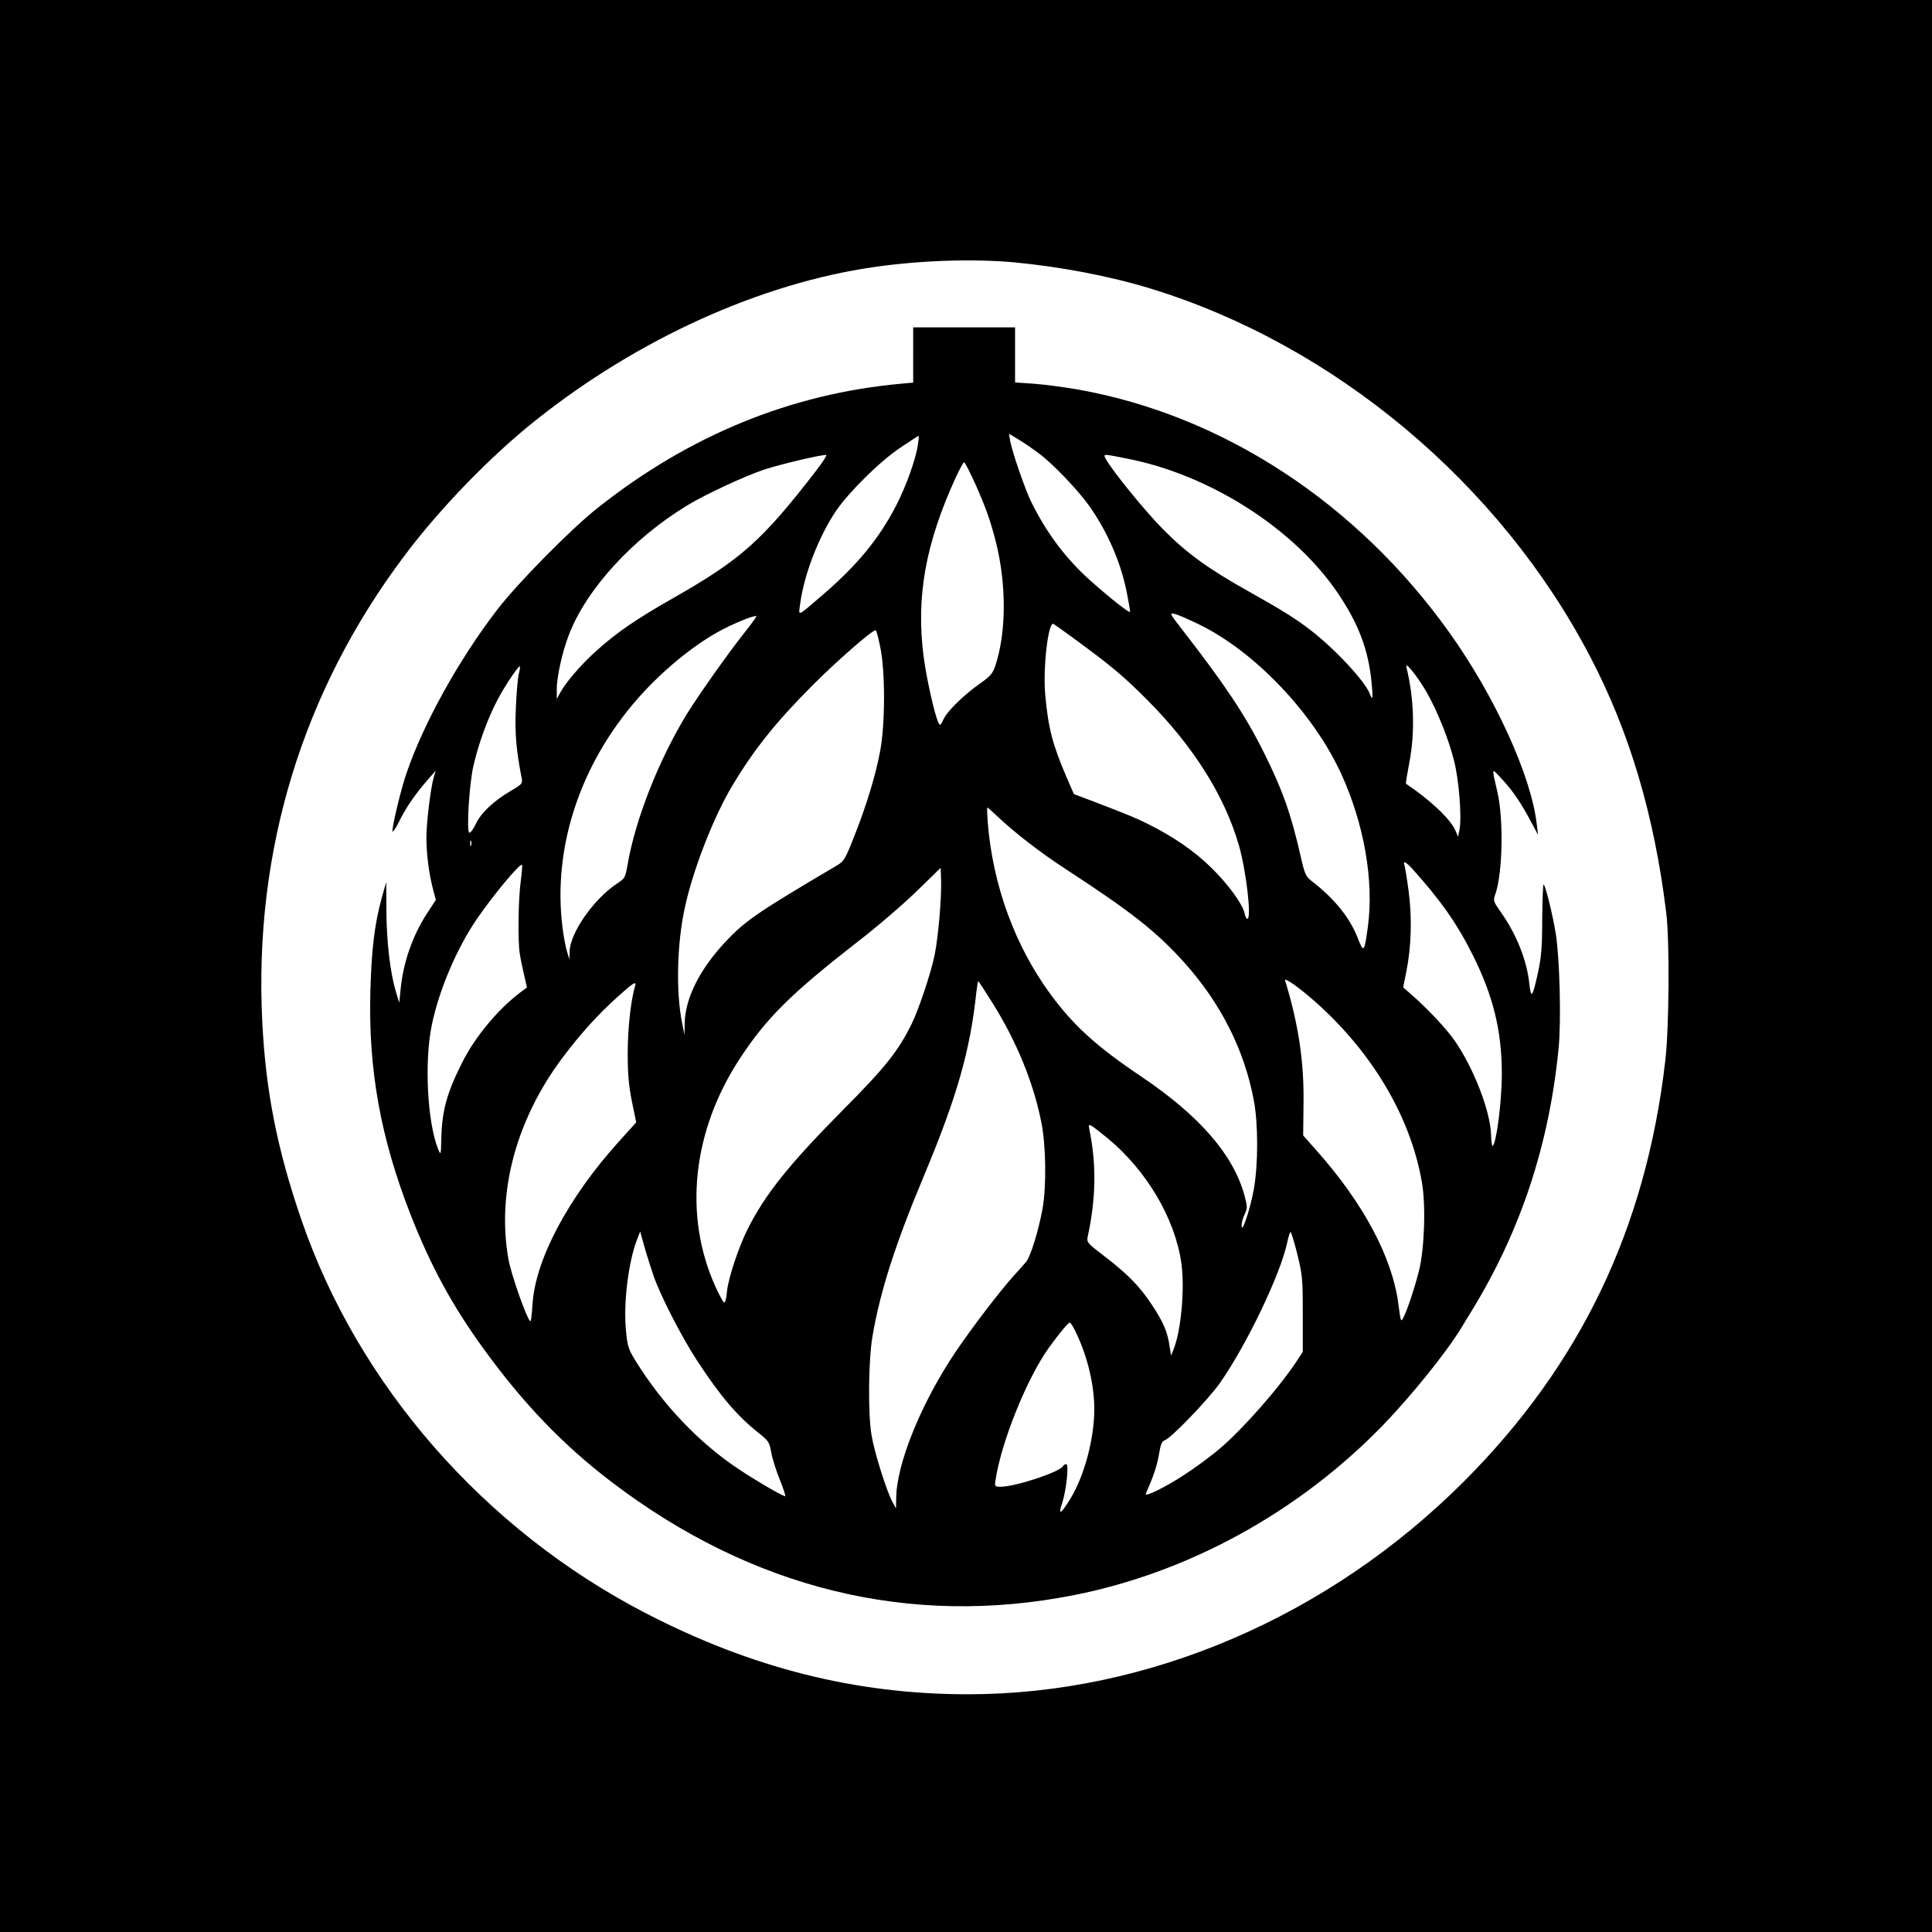
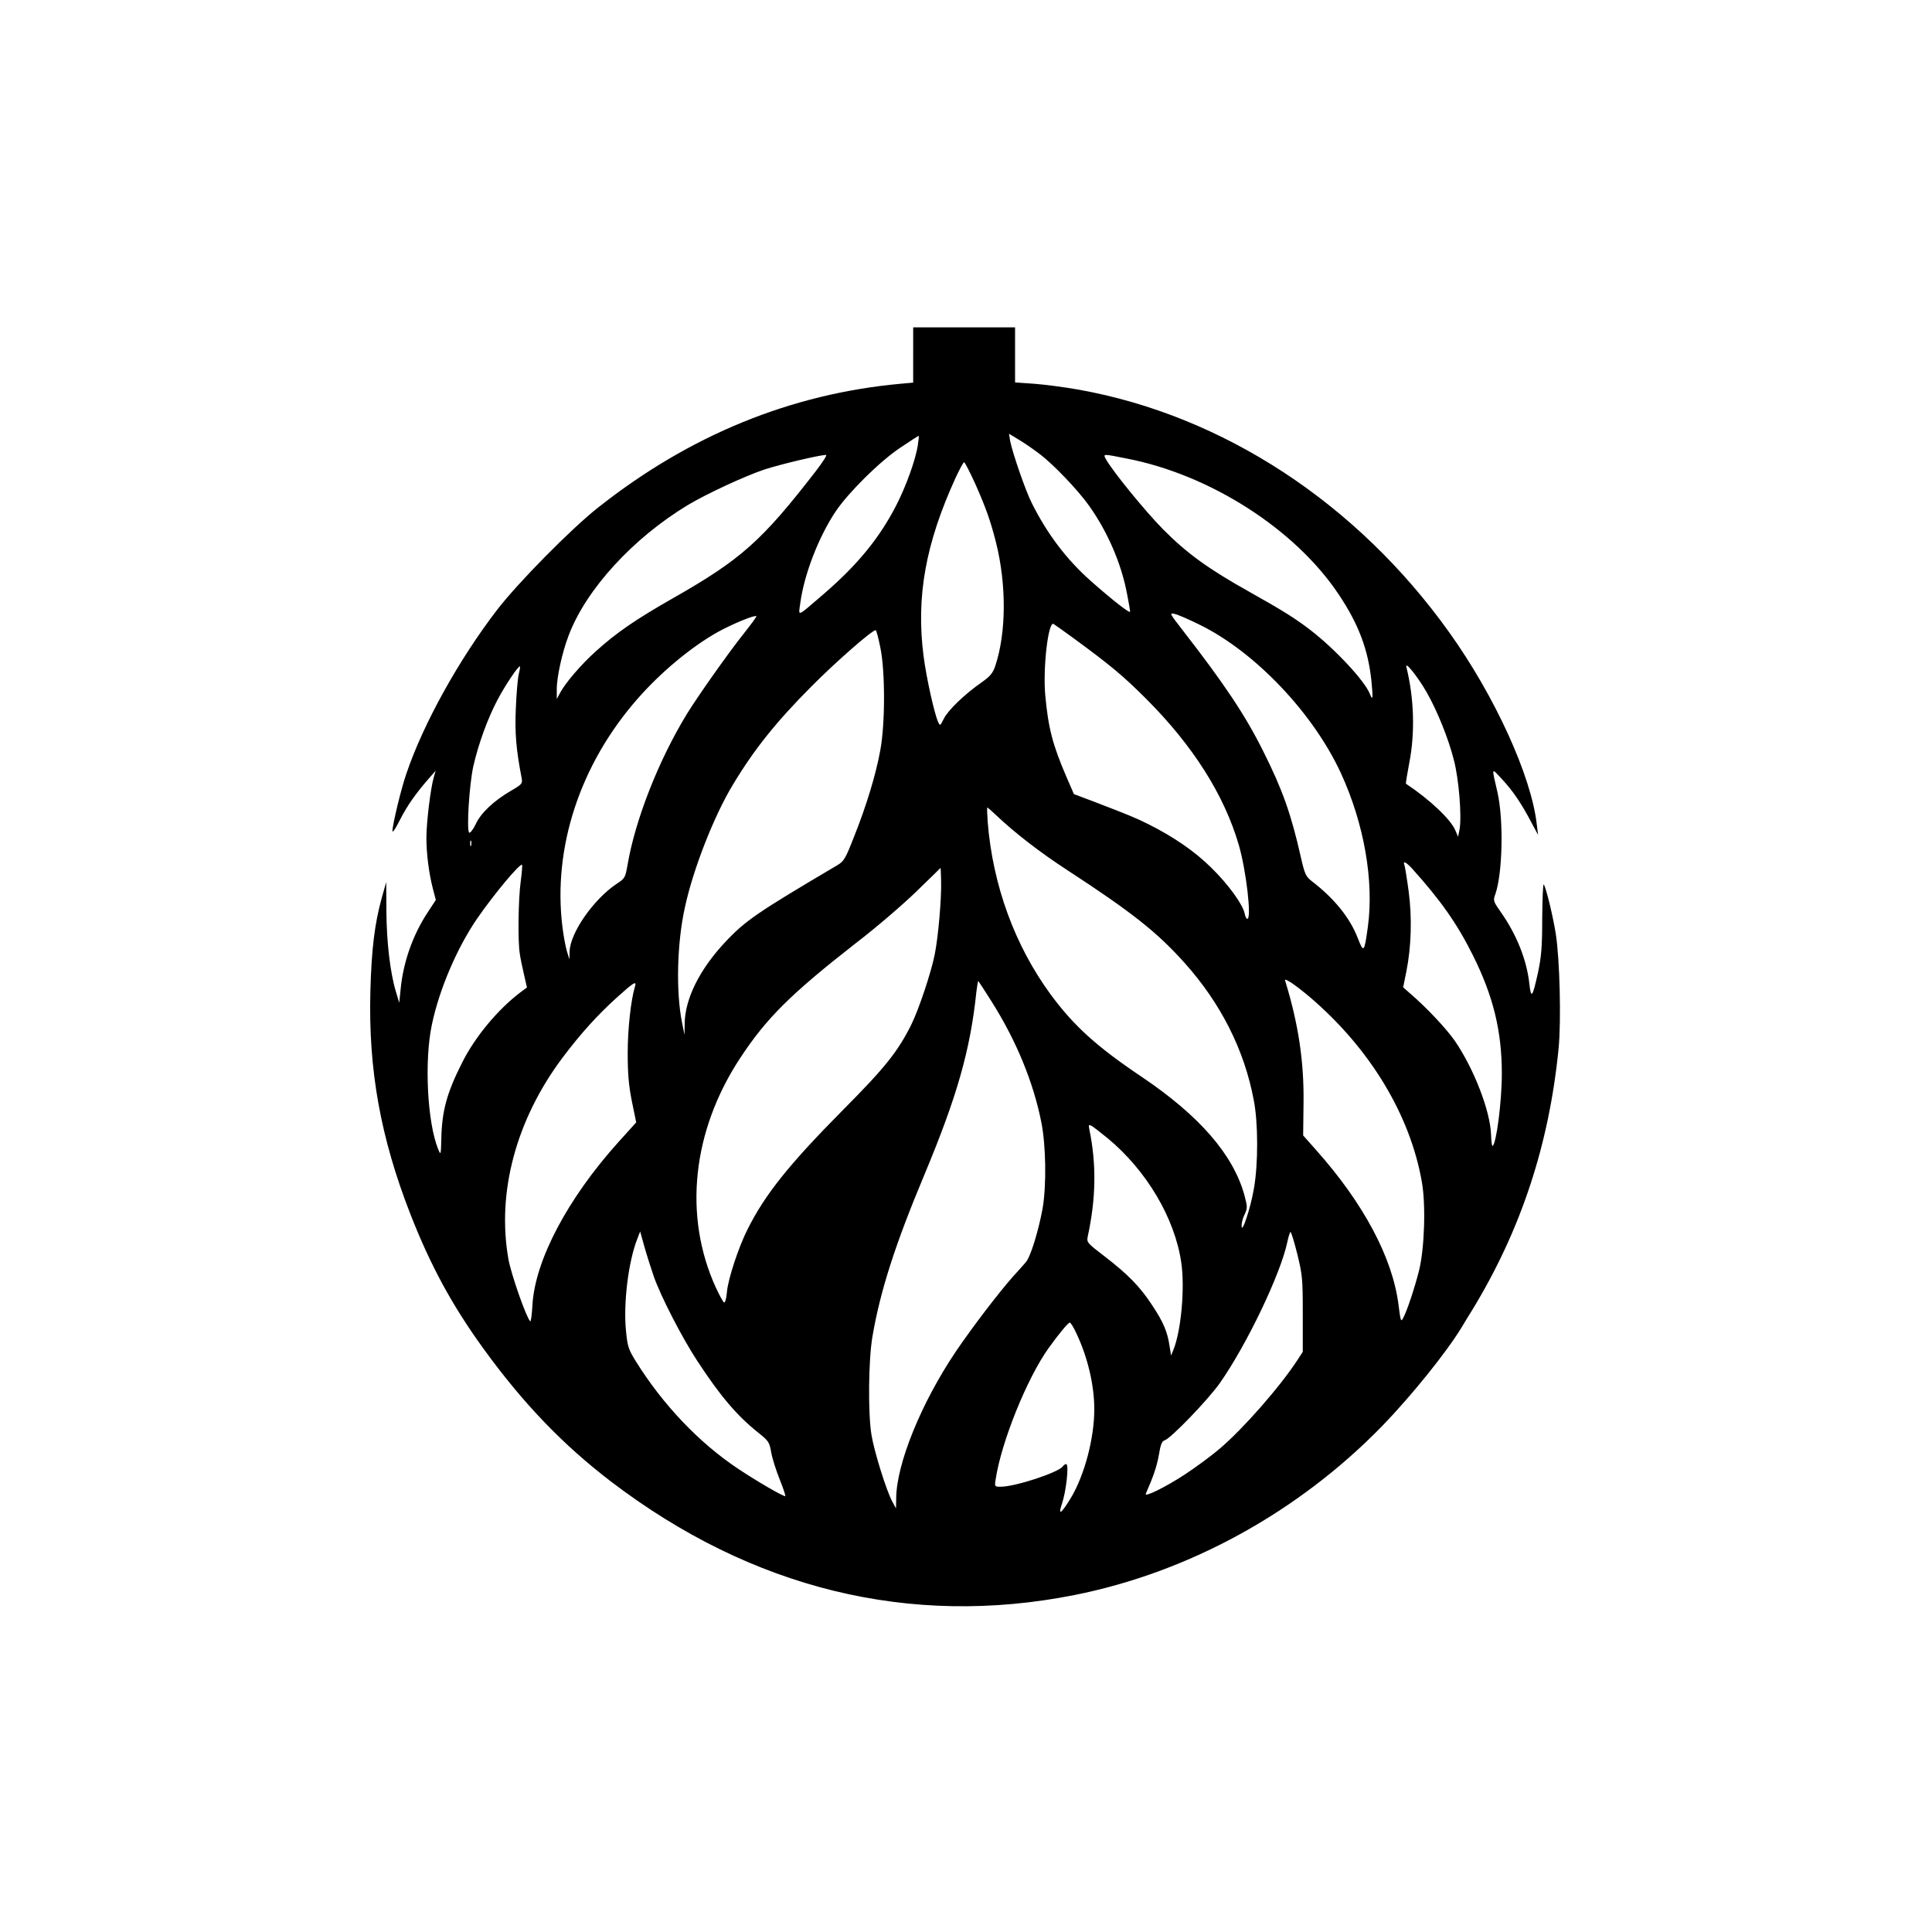
<svg xmlns="http://www.w3.org/2000/svg" version="1.0" width="1024pt" height="1024pt" viewBox="0 0 1024 1024" preserveAspectRatio="xMidYMid meet">
  <g transform="translate(0,1024) scale(0.1,-0.1)" fill="#000000" stroke="none">
-     <path d="M0 5120 l0 -5120 5120 0 5120 0 0 5120 0 5120 -5120 0 -5120 0 0 -5120z m5370 3730 c247 -23 512 -73 730 -140 974 -299 1848 -1031 2328 -1950 208 -397 340 -840 403 -1355 19 -147 16 -616 -5 -790 -103 -886 -449 -1608 -1066 -2226 -717 -718 -1674 -1129 -2630 -1129 -594 0 -1146 139 -1708 430 -856 443 -1525 1209 -1826 2089 -127 370 -188 679 -206 1048 -45 904 213 1749 754 2468 187 250 458 529 696 718 543 432 1193 726 1795 812 245 35 519 44 735 25z" />
-     <path d="M4840 8358 l0 -146 -67 -6 c-580 -53 -1118 -272 -1604 -657 -141 -111 -424 -398 -534 -541 -203 -264 -392 -605 -481 -868 -28 -80 -74 -272 -74 -305 0 -11 18 15 39 58 38 75 84 141 155 222 l35 40 -10 -35 c-17 -58 -39 -240 -39 -320 0 -85 13 -188 35 -273 l15 -57 -46 -70 c-78 -120 -128 -264 -141 -407 l-7 -68 -18 60 c-30 100 -49 262 -50 425 l-1 155 -24 -85 c-38 -139 -54 -273 -60 -495 -11 -415 54 -775 212 -1180 107 -273 220 -482 388 -714 211 -291 422 -510 676 -704 746 -569 1585 -774 2456 -601 608 121 1187 440 1631 896 153 158 337 386 418 518 15 25 41 68 58 95 259 424 409 879 459 1390 14 146 6 471 -15 605 -16 100 -53 250 -64 262 -4 4 -7 -77 -8 -180 0 -152 -5 -205 -22 -285 -29 -133 -37 -144 -46 -63 -13 125 -67 262 -151 381 -41 59 -42 61 -29 97 38 110 44 391 11 538 -32 139 -34 132 24 70 57 -61 102 -127 155 -228 l36 -67 -7 57 c-29 255 -222 679 -465 1018 -489 684 -1198 1148 -1964 1285 -74 13 -180 27 -235 31 l-101 7 0 146 0 146 -270 0 -270 0 0 -147z m670 -524 c72 -54 204 -192 262 -274 99 -139 172 -308 202 -470 9 -45 16 -87 16 -92 0 -12 -96 63 -210 164 -127 113 -229 247 -311 411 -33 64 -103 268 -115 330 l-6 38 53 -32 c30 -18 79 -52 109 -75z m-645 49 c-11 -77 -62 -219 -115 -322 -89 -173 -205 -315 -385 -470 -147 -126 -133 -121 -123 -45 21 152 98 351 189 486 69 101 232 262 339 334 52 35 97 64 99 64 2 0 0 -21 -4 -47z m-541 -140 c-286 -370 -396 -468 -756 -673 -200 -114 -299 -182 -410 -282 -79 -71 -162 -168 -191 -223 l-16 -30 0 50 c-1 63 29 199 63 287 92 244 341 516 633 692 97 58 299 152 403 187 82 27 287 76 328 78 8 1 -17 -38 -54 -86z m1646 67 c443 -85 895 -375 1125 -720 106 -158 157 -294 174 -461 9 -90 7 -106 -8 -68 -26 69 -185 239 -316 340 -81 62 -143 101 -321 201 -220 123 -333 205 -459 332 -95 96 -271 312 -305 375 -13 26 -15 26 110 1z m-802 -132 c56 -126 81 -195 111 -313 56 -225 55 -478 -4 -655 -13 -38 -26 -54 -74 -88 -89 -62 -177 -147 -199 -192 -19 -38 -19 -39 -30 -16 -20 45 -62 233 -77 349 -40 314 10 595 170 945 21 45 41 82 45 82 4 0 30 -51 58 -112z m1190 -749 c294 -144 603 -469 750 -789 122 -266 175 -569 142 -812 -19 -138 -22 -141 -54 -59 -42 108 -125 210 -245 302 -30 24 -36 37 -56 125 -52 230 -97 357 -198 559 -97 195 -206 358 -432 649 -66 85 -68 89 -39 82 16 -3 75 -29 132 -57z m-2415 -46 c-83 -104 -243 -331 -301 -425 -151 -246 -276 -565 -316 -803 -12 -67 -14 -71 -57 -99 -123 -82 -248 -261 -250 -360 l-1 -41 -13 42 c-7 23 -18 81 -24 130 -52 420 93 861 397 1208 125 143 288 278 428 356 76 42 195 91 203 83 2 -2 -28 -43 -66 -91z m1742 -22 c198 -145 265 -200 390 -325 248 -248 414 -510 491 -775 39 -134 69 -391 45 -391 -5 0 -11 12 -14 28 -10 49 -87 155 -177 243 -88 87 -200 164 -336 232 -67 33 -98 46 -296 122 l-96 36 -40 92 c-73 170 -96 258 -112 433 -13 145 16 393 44 377 6 -4 52 -36 101 -72z m-1019 -53 c26 -126 26 -401 0 -543 -23 -129 -74 -296 -139 -459 -47 -120 -54 -131 -91 -153 -420 -248 -485 -292 -592 -406 -135 -144 -213 -299 -215 -431 l-1 -61 -13 65 c-33 162 -27 421 15 610 43 202 155 487 254 650 114 190 231 335 416 521 132 133 321 298 341 299 4 0 15 -42 25 -92z m2895 -236 c57 -100 116 -246 145 -361 27 -103 42 -299 30 -367 l-8 -39 -14 33 c-24 59 -137 165 -262 248 -2 1 6 50 17 108 32 162 26 346 -15 511 -8 34 61 -53 107 -133z m-4812 93 c-5 -22 -12 -103 -15 -180 -6 -131 2 -220 31 -370 5 -28 2 -32 -58 -67 -89 -52 -159 -117 -186 -177 -13 -27 -29 -48 -34 -44 -15 9 0 255 22 353 27 118 75 250 127 349 42 80 113 185 120 179 1 -2 -1 -21 -7 -43z m2531 -746 c97 -92 231 -196 374 -289 345 -225 478 -330 624 -493 192 -214 317 -461 367 -727 24 -122 24 -339 1 -470 -18 -105 -65 -244 -65 -198 -1 15 6 43 16 62 15 33 15 39 -1 100 -59 215 -237 421 -544 628 -240 161 -361 271 -484 438 -189 258 -306 577 -333 913 -3 42 -4 77 -2 77 2 0 23 -18 47 -41z m-2783 -161 c-3 -7 -5 -2 -5 12 0 14 2 19 5 13 2 -7 2 -19 0 -25z m4986 -120 c153 -170 239 -292 323 -460 108 -216 154 -402 154 -628 0 -149 -29 -372 -49 -384 -3 -2 -7 24 -8 57 -3 126 -91 353 -192 500 -46 66 -149 176 -240 254 l-34 30 17 84 c26 130 31 285 12 426 -9 67 -19 128 -22 137 -10 26 7 18 39 -16z m-4723 -69 c-13 -91 -16 -320 -5 -384 3 -22 13 -71 22 -109 l16 -70 -34 -25 c-119 -90 -242 -237 -310 -374 -81 -160 -107 -256 -110 -404 -2 -87 -3 -87 -17 -53 -57 141 -74 465 -33 659 39 187 133 406 239 561 91 132 229 297 239 286 2 -2 -1 -41 -7 -87z m2228 4 c3 -91 -15 -300 -34 -393 -20 -99 -85 -292 -124 -371 -72 -144 -141 -230 -364 -454 -283 -286 -411 -445 -504 -631 -47 -93 -103 -262 -109 -331 -3 -37 -10 -60 -16 -56 -5 3 -25 40 -44 81 -172 379 -124 828 130 1214 140 213 270 341 613 609 106 81 250 205 320 273 71 69 129 125 129 126 1 0 2 -30 3 -67z m1956 -619 c317 -271 530 -623 592 -978 22 -121 14 -356 -15 -471 -23 -91 -62 -209 -83 -249 -13 -25 -14 -22 -26 71 -32 248 -185 535 -435 816 l-70 79 2 171 c3 219 -27 418 -95 641 -6 18 -5 18 26 0 18 -11 64 -46 104 -80z m-1686 -26 c129 -205 219 -424 261 -635 25 -123 28 -337 7 -458 -22 -120 -64 -257 -89 -285 -12 -14 -42 -48 -67 -75 -78 -88 -220 -274 -305 -400 -183 -272 -314 -595 -315 -777 l-1 -53 -19 35 c-31 56 -97 267 -111 355 -19 115 -16 397 5 520 41 241 120 488 276 860 172 412 243 659 275 968 4 31 8 57 10 57 1 0 35 -51 73 -112z m-1892 85 c-22 -71 -39 -226 -39 -353 0 -112 5 -171 22 -257 l23 -112 -94 -104 c-270 -300 -443 -628 -456 -865 -3 -51 -8 -90 -12 -85 -22 23 -101 250 -115 328 -63 354 40 739 285 1067 96 128 190 232 294 325 83 75 101 86 92 56z m2506 -807 c205 -170 355 -423 389 -658 20 -135 -1 -364 -42 -463 l-12 -30 -8 50 c-11 76 -33 128 -93 218 -64 98 -129 164 -254 260 -89 68 -93 73 -87 102 44 202 47 383 9 568 -5 26 -4 28 13 19 10 -6 48 -36 85 -66z m-2407 -731 c39 -110 149 -323 230 -447 123 -188 211 -291 321 -379 59 -47 62 -52 72 -109 6 -33 27 -98 46 -145 19 -47 31 -85 28 -85 -15 0 -155 82 -248 144 -208 138 -401 341 -544 571 -39 63 -44 78 -52 160 -15 147 13 371 60 489 l15 39 22 -79 c12 -43 35 -115 50 -159z m3411 118 c27 -111 29 -130 29 -318 l0 -200 -28 -43 c-93 -143 -290 -367 -412 -470 -49 -42 -133 -103 -185 -137 -102 -67 -216 -123 -207 -102 41 93 58 144 69 204 9 56 16 74 31 79 33 10 231 216 293 304 144 206 321 577 357 746 6 30 14 54 17 54 4 0 20 -53 36 -117z m-1171 -420 c60 -126 95 -275 95 -402 0 -155 -52 -350 -124 -470 -52 -86 -70 -97 -47 -30 22 65 38 209 22 209 -5 0 -13 -5 -17 -11 -19 -32 -253 -109 -330 -109 -32 0 -33 1 -27 38 30 200 167 538 281 697 56 78 104 135 112 135 5 0 21 -26 35 -57z" />
+     <path d="M4840 8358 l0 -146 -67 -6 c-580 -53 -1118 -272 -1604 -657 -141 -111 -424 -398 -534 -541 -203 -264 -392 -605 -481 -868 -28 -80 -74 -272 -74 -305 0 -11 18 15 39 58 38 75 84 141 155 222 l35 40 -10 -35 c-17 -58 -39 -240 -39 -320 0 -85 13 -188 35 -273 l15 -57 -46 -70 c-78 -120 -128 -264 -141 -407 l-7 -68 -18 60 c-30 100 -49 262 -50 425 l-1 155 -24 -85 c-38 -139 -54 -273 -60 -495 -11 -415 54 -775 212 -1180 107 -273 220 -482 388 -714 211 -291 422 -510 676 -704 746 -569 1585 -774 2456 -601 608 121 1187 440 1631 896 153 158 337 386 418 518 15 25 41 68 58 95 259 424 409 879 459 1390 14 146 6 471 -15 605 -16 100 -53 250 -64 262 -4 4 -7 -77 -8 -180 0 -152 -5 -205 -22 -285 -29 -133 -37 -144 -46 -63 -13 125 -67 262 -151 381 -41 59 -42 61 -29 97 38 110 44 391 11 538 -32 139 -34 132 24 70 57 -61 102 -127 155 -228 l36 -67 -7 57 c-29 255 -222 679 -465 1018 -489 684 -1198 1148 -1964 1285 -74 13 -180 27 -235 31 l-101 7 0 146 0 146 -270 0 -270 0 0 -147z m670 -524 c72 -54 204 -192 262 -274 99 -139 172 -308 202 -470 9 -45 16 -87 16 -92 0 -12 -96 63 -210 164 -127 113 -229 247 -311 411 -33 64 -103 268 -115 330 l-6 38 53 -32 c30 -18 79 -52 109 -75z m-645 49 c-11 -77 -62 -219 -115 -322 -89 -173 -205 -315 -385 -470 -147 -126 -133 -121 -123 -45 21 152 98 351 189 486 69 101 232 262 339 334 52 35 97 64 99 64 2 0 0 -21 -4 -47z m-541 -140 c-286 -370 -396 -468 -756 -673 -200 -114 -299 -182 -410 -282 -79 -71 -162 -168 -191 -223 l-16 -30 0 50 c-1 63 29 199 63 287 92 244 341 516 633 692 97 58 299 152 403 187 82 27 287 76 328 78 8 1 -17 -38 -54 -86z m1646 67 c443 -85 895 -375 1125 -720 106 -158 157 -294 174 -461 9 -90 7 -106 -8 -68 -26 69 -185 239 -316 340 -81 62 -143 101 -321 201 -220 123 -333 205 -459 332 -95 96 -271 312 -305 375 -13 26 -15 26 110 1z m-802 -132 c56 -126 81 -195 111 -313 56 -225 55 -478 -4 -655 -13 -38 -26 -54 -74 -88 -89 -62 -177 -147 -199 -192 -19 -38 -19 -39 -30 -16 -20 45 -62 233 -77 349 -40 314 10 595 170 945 21 45 41 82 45 82 4 0 30 -51 58 -112z m1190 -749 c294 -144 603 -469 750 -789 122 -266 175 -569 142 -812 -19 -138 -22 -141 -54 -59 -42 108 -125 210 -245 302 -30 24 -36 37 -56 125 -52 230 -97 357 -198 559 -97 195 -206 358 -432 649 -66 85 -68 89 -39 82 16 -3 75 -29 132 -57z m-2415 -46 c-83 -104 -243 -331 -301 -425 -151 -246 -276 -565 -316 -803 -12 -67 -14 -71 -57 -99 -123 -82 -248 -261 -250 -360 l-1 -41 -13 42 c-7 23 -18 81 -24 130 -52 420 93 861 397 1208 125 143 288 278 428 356 76 42 195 91 203 83 2 -2 -28 -43 -66 -91z m1742 -22 c198 -145 265 -200 390 -325 248 -248 414 -510 491 -775 39 -134 69 -391 45 -391 -5 0 -11 12 -14 28 -10 49 -87 155 -177 243 -88 87 -200 164 -336 232 -67 33 -98 46 -296 122 l-96 36 -40 92 c-73 170 -96 258 -112 433 -13 145 16 393 44 377 6 -4 52 -36 101 -72z m-1019 -53 c26 -126 26 -401 0 -543 -23 -129 -74 -296 -139 -459 -47 -120 -54 -131 -91 -153 -420 -248 -485 -292 -592 -406 -135 -144 -213 -299 -215 -431 l-1 -61 -13 65 c-33 162 -27 421 15 610 43 202 155 487 254 650 114 190 231 335 416 521 132 133 321 298 341 299 4 0 15 -42 25 -92z m2895 -236 c57 -100 116 -246 145 -361 27 -103 42 -299 30 -367 l-8 -39 -14 33 c-24 59 -137 165 -262 248 -2 1 6 50 17 108 32 162 26 346 -15 511 -8 34 61 -53 107 -133z m-4812 93 c-5 -22 -12 -103 -15 -180 -6 -131 2 -220 31 -370 5 -28 2 -32 -58 -67 -89 -52 -159 -117 -186 -177 -13 -27 -29 -48 -34 -44 -15 9 0 255 22 353 27 118 75 250 127 349 42 80 113 185 120 179 1 -2 -1 -21 -7 -43z m2531 -746 c97 -92 231 -196 374 -289 345 -225 478 -330 624 -493 192 -214 317 -461 367 -727 24 -122 24 -339 1 -470 -18 -105 -65 -244 -65 -198 -1 15 6 43 16 62 15 33 15 39 -1 100 -59 215 -237 421 -544 628 -240 161 -361 271 -484 438 -189 258 -306 577 -333 913 -3 42 -4 77 -2 77 2 0 23 -18 47 -41z m-2783 -161 c-3 -7 -5 -2 -5 12 0 14 2 19 5 13 2 -7 2 -19 0 -25z m4986 -120 c153 -170 239 -292 323 -460 108 -216 154 -402 154 -628 0 -149 -29 -372 -49 -384 -3 -2 -7 24 -8 57 -3 126 -91 353 -192 500 -46 66 -149 176 -240 254 l-34 30 17 84 c26 130 31 285 12 426 -9 67 -19 128 -22 137 -10 26 7 18 39 -16z m-4723 -69 c-13 -91 -16 -320 -5 -384 3 -22 13 -71 22 -109 l16 -70 -34 -25 c-119 -90 -242 -237 -310 -374 -81 -160 -107 -256 -110 -404 -2 -87 -3 -87 -17 -53 -57 141 -74 465 -33 659 39 187 133 406 239 561 91 132 229 297 239 286 2 -2 -1 -41 -7 -87z m2228 4 c3 -91 -15 -300 -34 -393 -20 -99 -85 -292 -124 -371 -72 -144 -141 -230 -364 -454 -283 -286 -411 -445 -504 -631 -47 -93 -103 -262 -109 -331 -3 -37 -10 -60 -16 -56 -5 3 -25 40 -44 81 -172 379 -124 828 130 1214 140 213 270 341 613 609 106 81 250 205 320 273 71 69 129 125 129 126 1 0 2 -30 3 -67z m1956 -619 c317 -271 530 -623 592 -978 22 -121 14 -356 -15 -471 -23 -91 -62 -209 -83 -249 -13 -25 -14 -22 -26 71 -32 248 -185 535 -435 816 l-70 79 2 171 c3 219 -27 418 -95 641 -6 18 -5 18 26 0 18 -11 64 -46 104 -80z m-1686 -26 c129 -205 219 -424 261 -635 25 -123 28 -337 7 -458 -22 -120 -64 -257 -89 -285 -12 -14 -42 -48 -67 -75 -78 -88 -220 -274 -305 -400 -183 -272 -314 -595 -315 -777 l-1 -53 -19 35 c-31 56 -97 267 -111 355 -19 115 -16 397 5 520 41 241 120 488 276 860 172 412 243 659 275 968 4 31 8 57 10 57 1 0 35 -51 73 -112z m-1892 85 c-22 -71 -39 -226 -39 -353 0 -112 5 -171 22 -257 l23 -112 -94 -104 c-270 -300 -443 -628 -456 -865 -3 -51 -8 -90 -12 -85 -22 23 -101 250 -115 328 -63 354 40 739 285 1067 96 128 190 232 294 325 83 75 101 86 92 56m2506 -807 c205 -170 355 -423 389 -658 20 -135 -1 -364 -42 -463 l-12 -30 -8 50 c-11 76 -33 128 -93 218 -64 98 -129 164 -254 260 -89 68 -93 73 -87 102 44 202 47 383 9 568 -5 26 -4 28 13 19 10 -6 48 -36 85 -66z m-2407 -731 c39 -110 149 -323 230 -447 123 -188 211 -291 321 -379 59 -47 62 -52 72 -109 6 -33 27 -98 46 -145 19 -47 31 -85 28 -85 -15 0 -155 82 -248 144 -208 138 -401 341 -544 571 -39 63 -44 78 -52 160 -15 147 13 371 60 489 l15 39 22 -79 c12 -43 35 -115 50 -159z m3411 118 c27 -111 29 -130 29 -318 l0 -200 -28 -43 c-93 -143 -290 -367 -412 -470 -49 -42 -133 -103 -185 -137 -102 -67 -216 -123 -207 -102 41 93 58 144 69 204 9 56 16 74 31 79 33 10 231 216 293 304 144 206 321 577 357 746 6 30 14 54 17 54 4 0 20 -53 36 -117z m-1171 -420 c60 -126 95 -275 95 -402 0 -155 -52 -350 -124 -470 -52 -86 -70 -97 -47 -30 22 65 38 209 22 209 -5 0 -13 -5 -17 -11 -19 -32 -253 -109 -330 -109 -32 0 -33 1 -27 38 30 200 167 538 281 697 56 78 104 135 112 135 5 0 21 -26 35 -57z" />
  </g>
</svg>